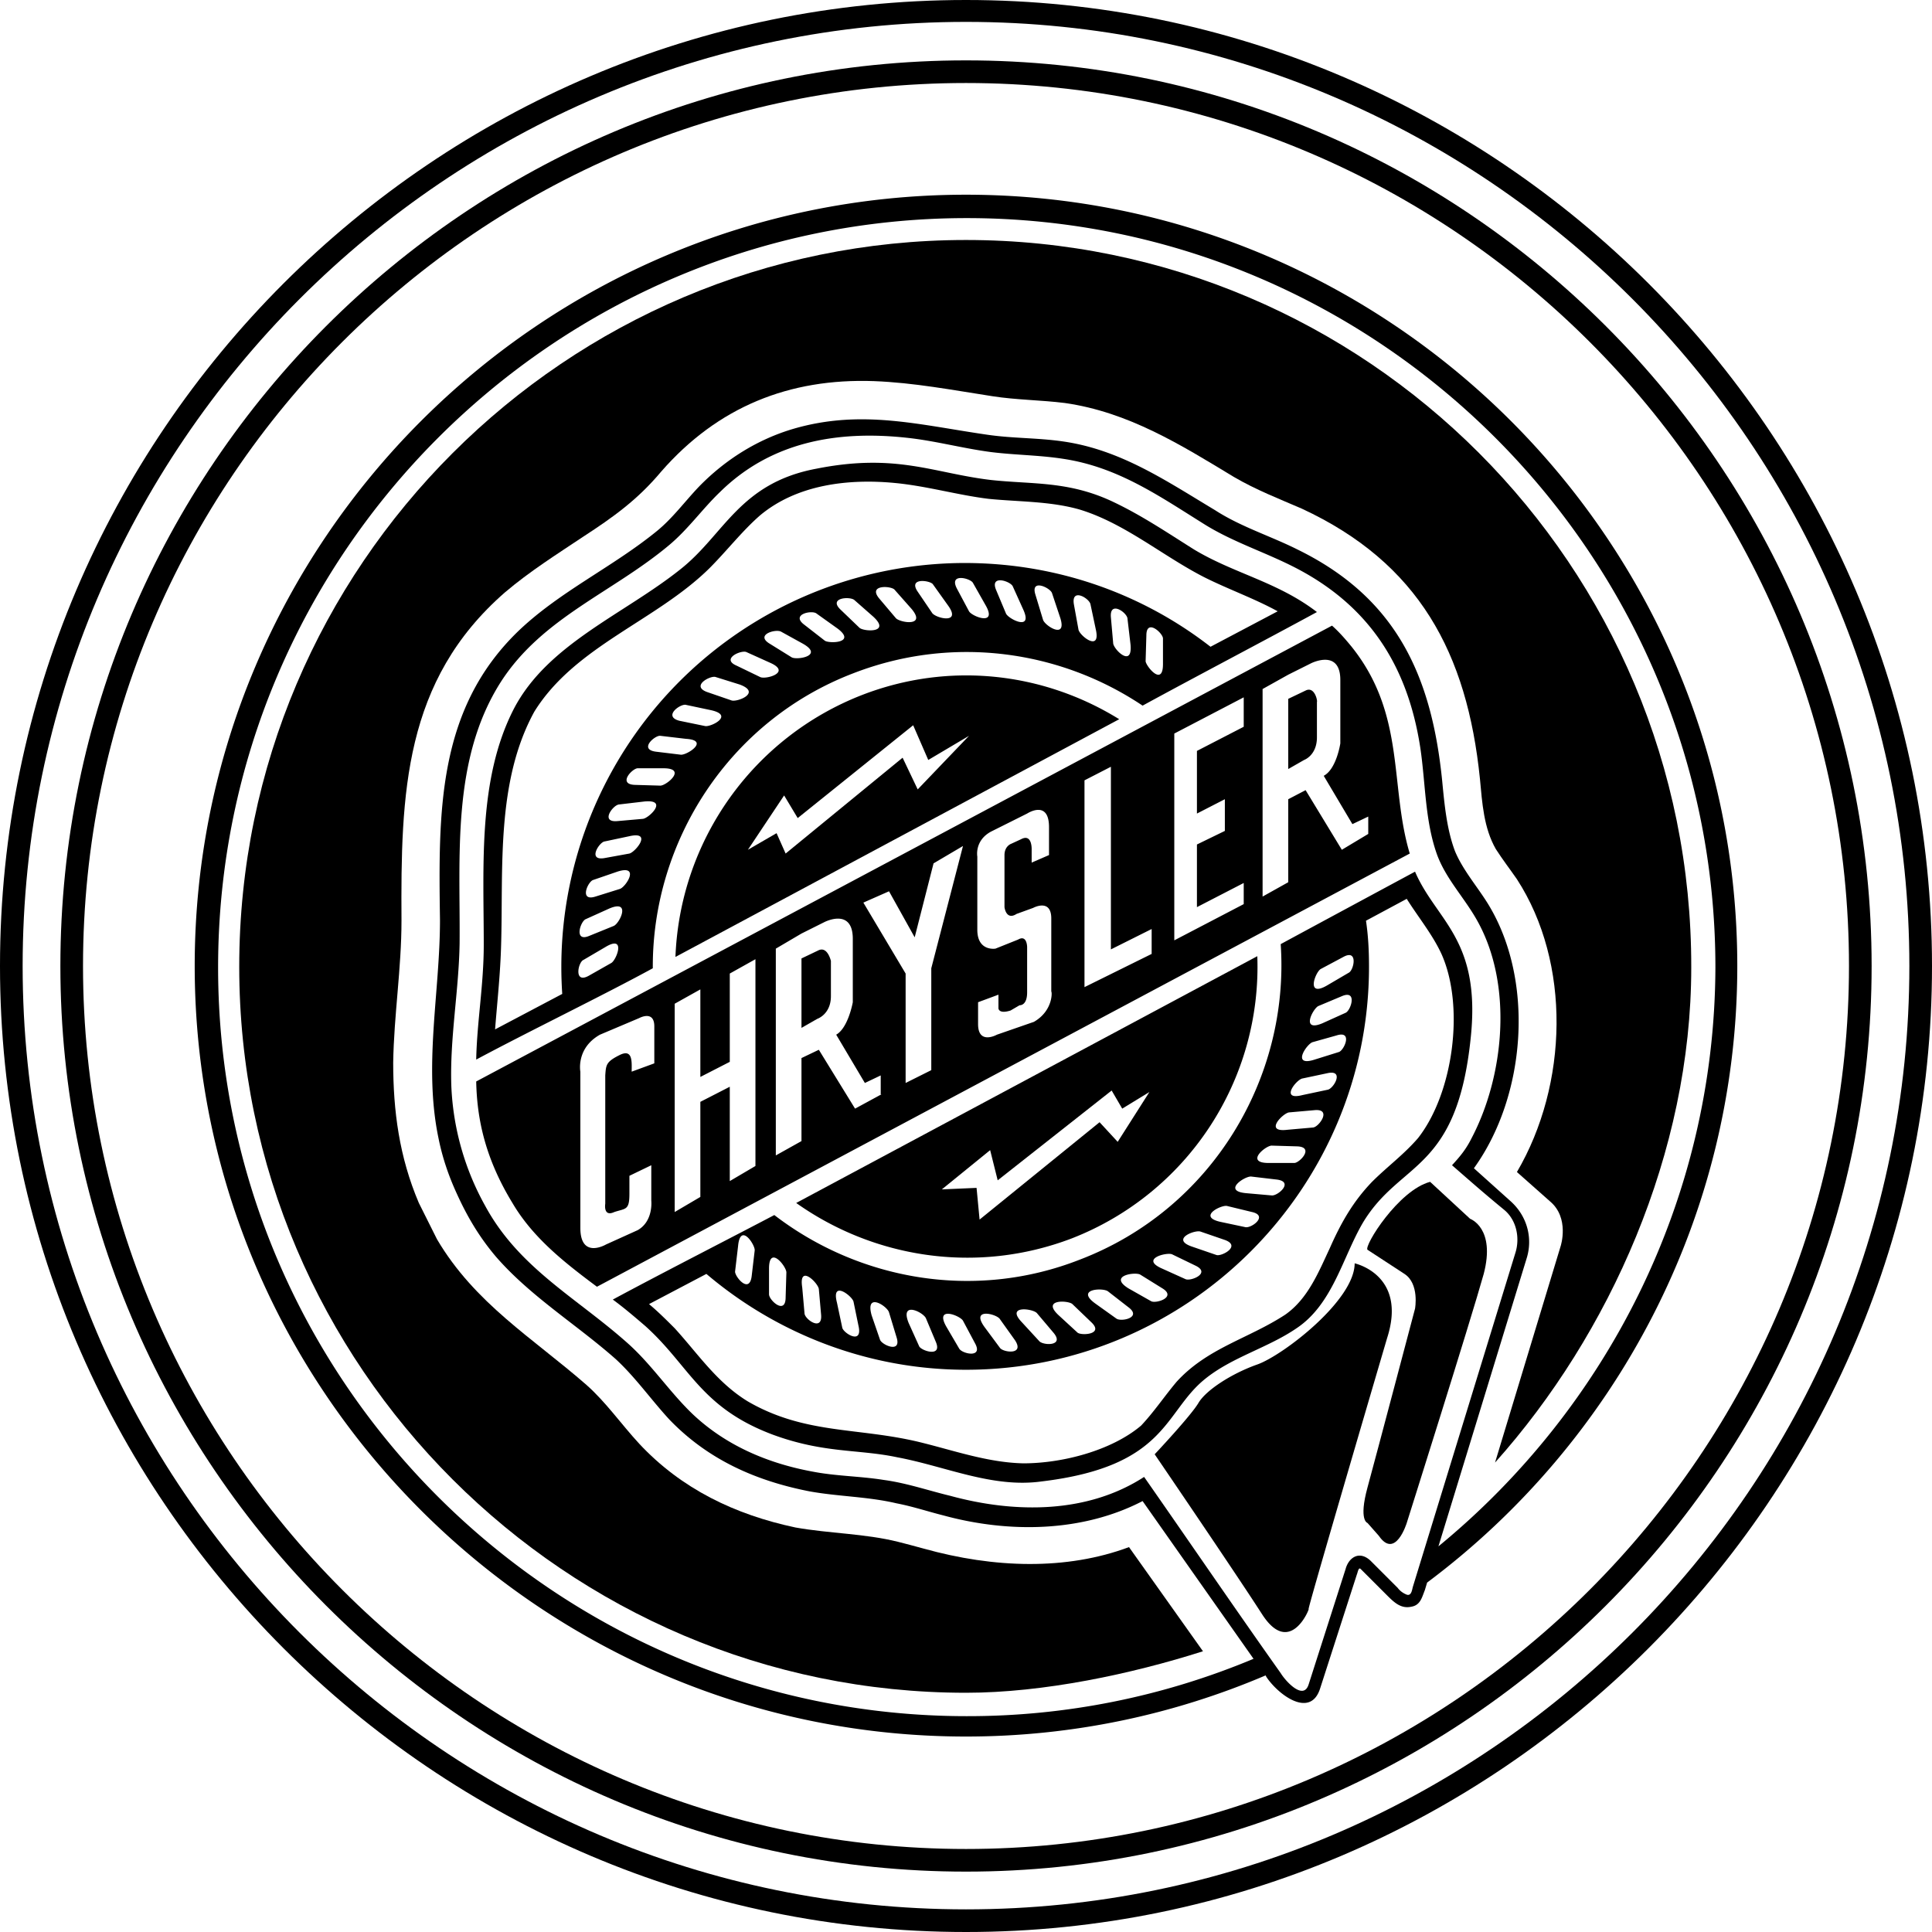
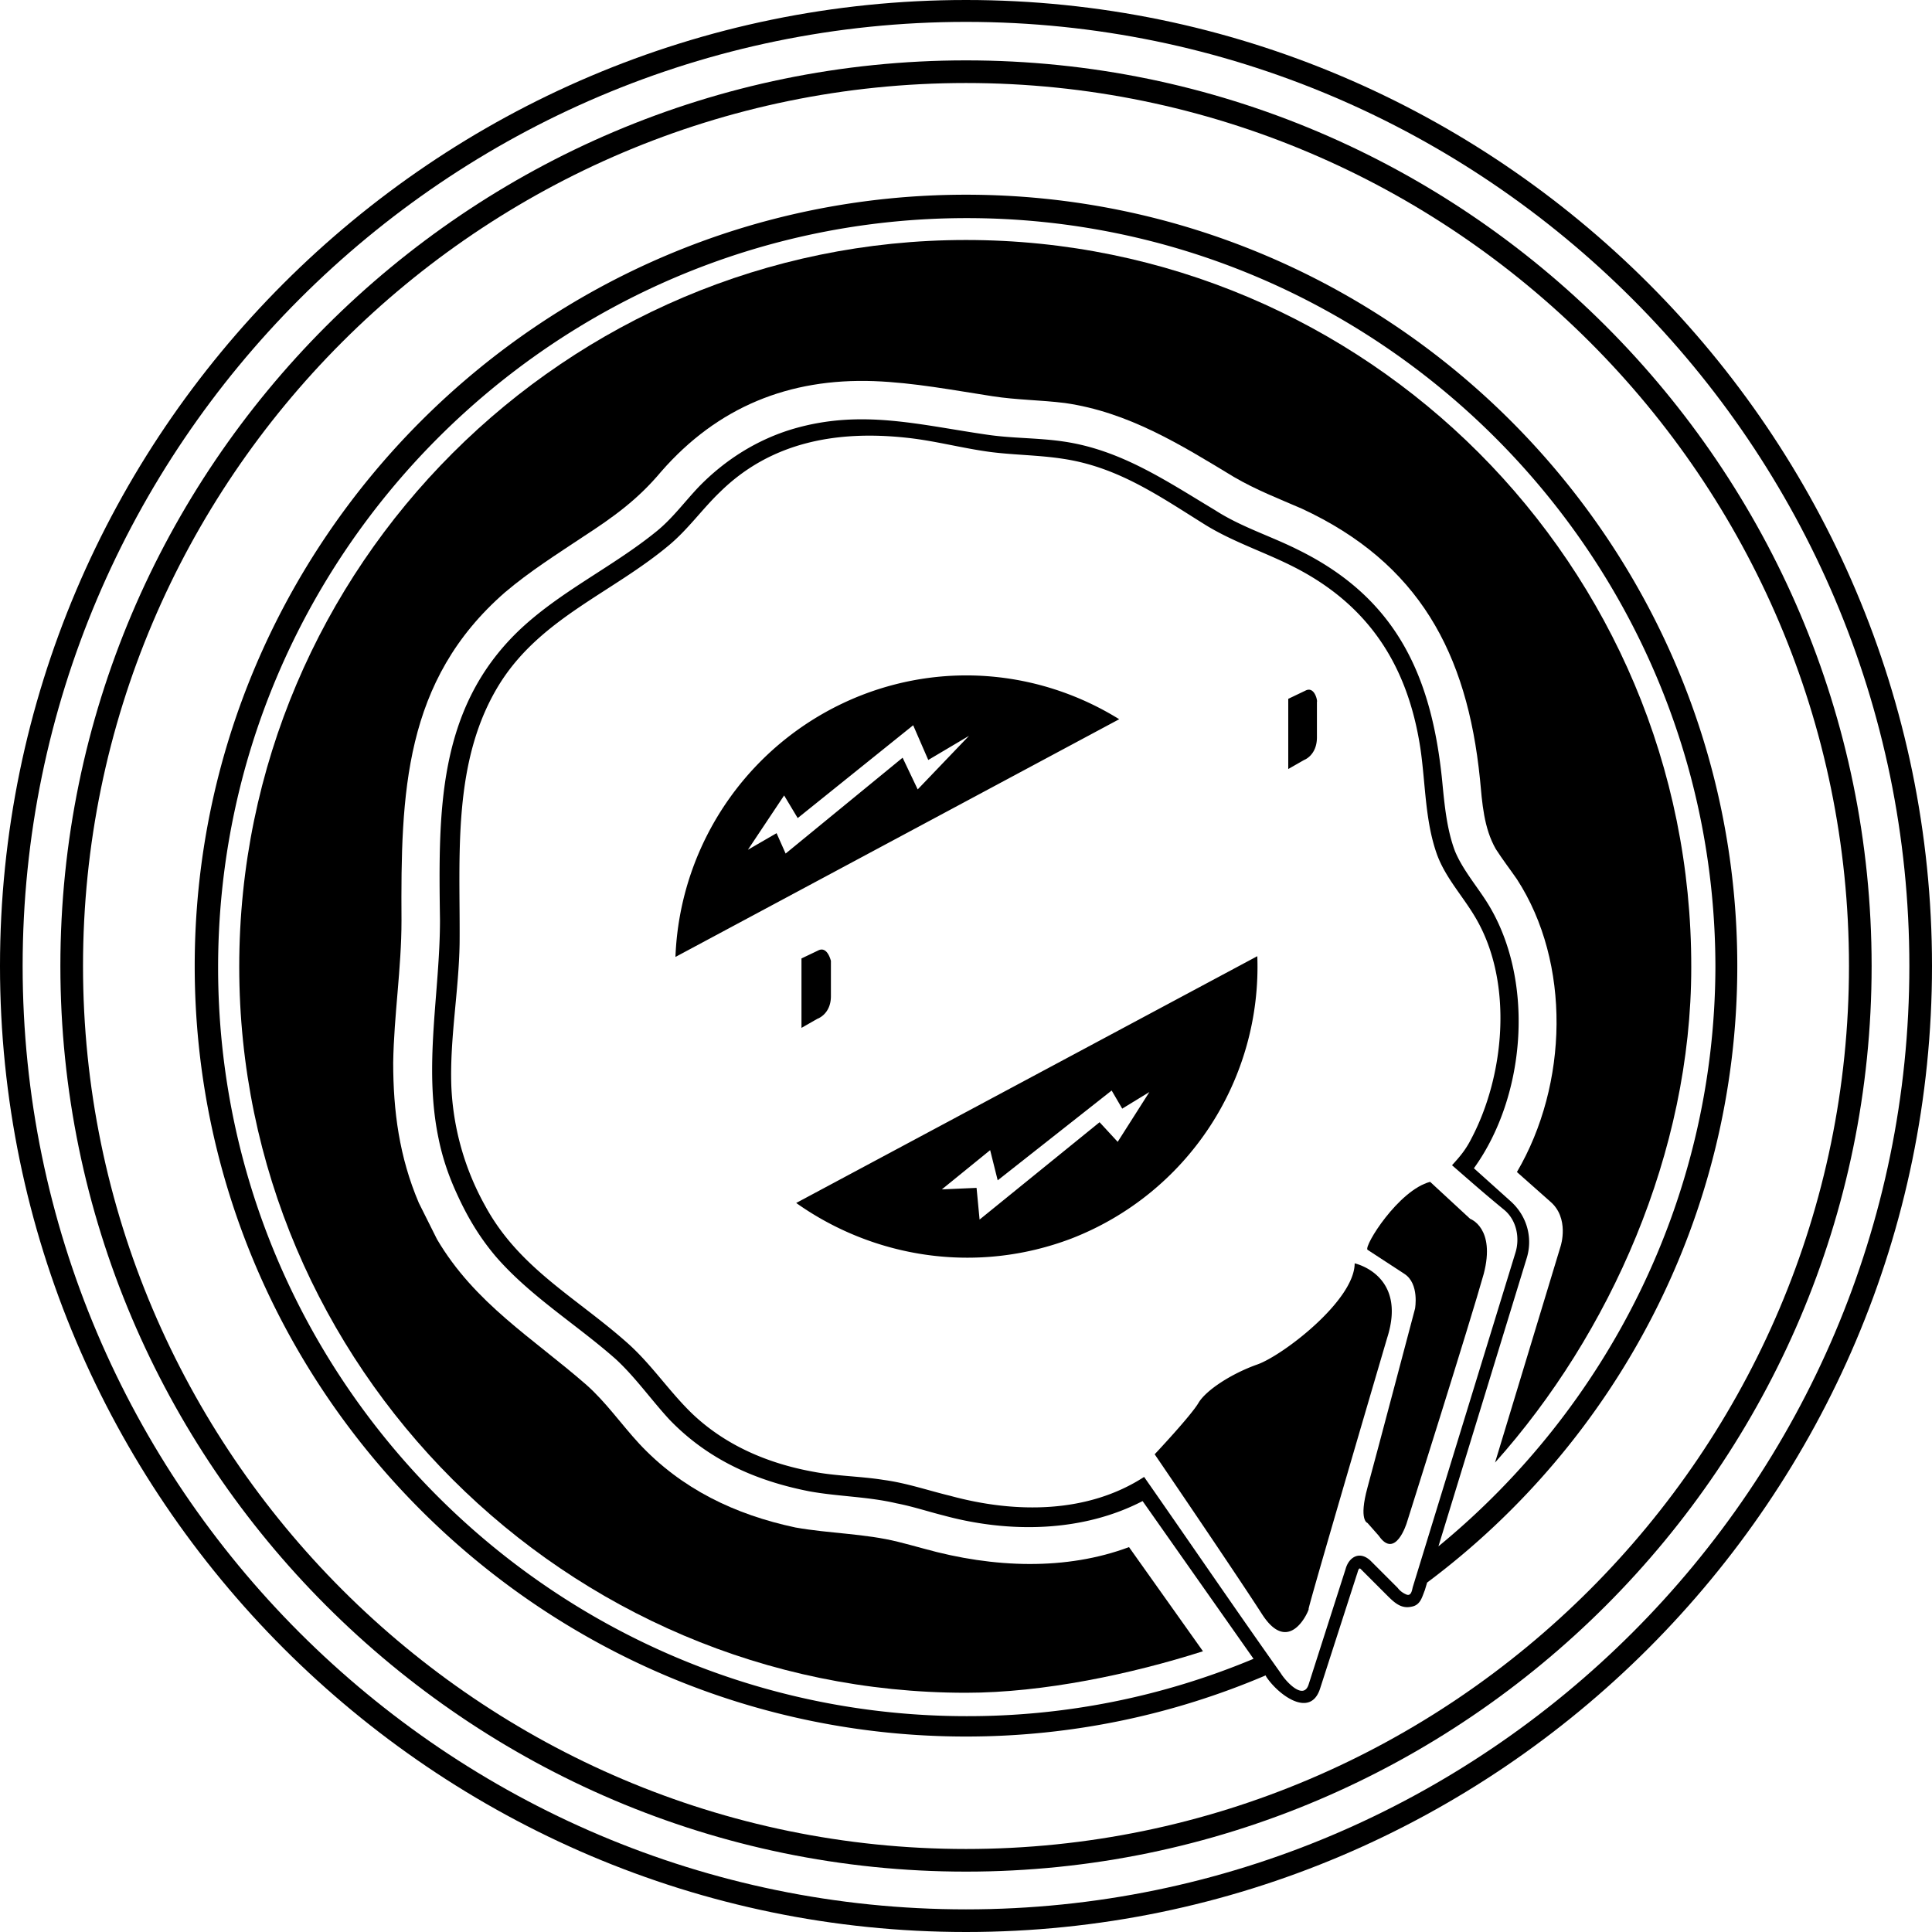
<svg xmlns="http://www.w3.org/2000/svg" viewBox="0 0 256 256">
  <path d="M128 0C57.5 0 0 57.5 0 128c0 70.4 57.5 128 128 128s128-57.6 128-128C256 57.5 198.5 0 128 0zm0 253C59.2 253 3 196.9 3 128S59.2 2.9 128 2.9 253 59.1 253 128c0 68.9-56.2 125-125 125z" />
  <path d="M128 8C61.9 8 8 61.9 8 128c0 66 53.9 120 120 120s120-54 120-120C248 61.9 194.1 8 128 8zm0 237c-64.4 0-117-52.6-117-117C11 63.5 63.6 11 128 11s117 52.5 117 117c0 64.4-52.6 117-117 117z" />
  <path d="M128 25.8C71.7 25.8 25.8 71.7 25.8 128c0 56.2 45.9 102.1 102.2 102.1 14.1 0 27.5-2.9 39.7-8.1l.1.2c1.6 2.4 5.8 5.5 7.1 1.6l4.9-15.2c.1-.2.2-1 .5-.7l3.4 3.4c1 1 1.9 1.9 3.3 1.6 1.2-.2 1.4-1.2 1.8-2.2l.3-1c24.9-18.6 41.1-48.4 41.1-81.7 0-56.3-45.9-102.2-102.2-102.2zm59.2 184.5c-.1.4-.2 1.2-.8 1-.5-.2-.9-.5-1.2-.9l-3.6-3.6c-1.5-1.4-2.9-.4-3.3 1.1l-4.9 15.3c-.7 2.2-3.1-.5-3.7-1.5-6.1-8.6-12.3-17.7-18.1-26-7.4 4.8-16.9 4.9-25.7 2.5-2.9-.7-5.8-1.7-8.8-2.1-3.1-.5-6.3-.5-9.4-1.1-6-1.1-11.6-3.5-16-7.7-3-2.9-5.3-6.4-8.4-9.2-6.8-6.1-14.5-10-19-18.3a35.6 35.6 0 01-4.5-16c-.2-6.3 1-12.5 1.1-18.8.1-11.6-1.1-24.4 5.5-34.7 5.5-8.5 14.8-11.8 22.3-18.1 2.5-2.1 4.4-4.8 6.7-7 6.7-6.6 15.4-8.2 24.7-7.2 3.8.4 7.4 1.4 11.2 1.9 3.2.4 6.4.4 9.6.9 7.3 1.1 12.8 5 18.9 8.8 3.6 2.2 7.6 3.5 11.4 5.4 10 5 15.3 13 17 24.1.7 4.7.6 9.6 2.2 14.1 1.2 3.3 3.7 5.8 5.4 8.9 4.7 8.5 3.5 20.5-.8 28.7-.8 1.6-1.6 2.5-2.6 3.6 2.3 2 4.1 3.6 6.9 5.9 1.7 1.4 2.1 3.8 1.5 5.7l-13.6 44.3zm3.4-5.4l11.7-38.2c.8-2.6.1-5.5-2.1-7.5l-4.9-4.4c7-9.7 8.1-25.2 1.7-35.3-1.4-2.2-3.2-4.3-4.2-6.7-1.1-2.9-1.4-6.2-1.7-9.3-1.4-14-6.1-24.3-19.2-30.7-3.6-1.8-7.5-3-10.9-5.2-6.5-3.9-12.5-8-20.1-9.1-3.4-.5-6.7-.4-10.1-.9-9-1.3-16.6-3.4-25.6-.8-4.8 1.4-9.1 4.1-12.6 7.7-1.9 2-3.5 4.2-5.6 5.9-5.9 4.8-12.9 8-18.4 13.3-10.7 10.4-10.5 24-10.3 38.2 0 9.6-2.2 19.3-.2 28.9.5 2.5 1.3 4.9 2.4 7.3 1.4 3.1 3 5.8 5.2 8.4 4.6 5.3 10.7 9 15.9 13.6 2.6 2.4 4.7 5.4 7.1 8 5.1 5.3 11.4 8.1 18.5 9.5 3.8.7 7.8.7 11.6 1.6 2.1.4 4.2 1.1 6.2 1.6 8.8 2.4 18.5 2.2 26.4-1.9l14.7 20.9a98 98 0 01-38 7.6c-54.6 0-99.2-44.5-99.2-99.2s44.6-99.3 99.2-99.3 99.2 44.6 99.2 99.3c-.1 30.7-14.4 58.4-36.7 76.7z" />
  <path d="M128 31.8c-53 0-96.3 43.2-96.3 96.3 0 52.9 43.3 96.2 96.3 96.2 10.3 0 22-2.5 31.4-5.5l-9.8-13.8c-8.3 3.1-17.9 2.8-27.2.2-1.1-.3-2.2-.6-3.4-.9-4.4-1.1-9.1-1.1-13.6-1.9-8-1.7-15.1-5.1-20.7-11.1-2.4-2.6-4.4-5.5-7-7.8-7.1-6.2-14.8-10.8-19.8-19.3l-2.4-4.8c-2.6-6.1-3.4-12.2-3.4-18.6.1-6.3 1.1-12.5 1.1-18.8-.1-16.9.3-31.8 13.7-43.5 3.3-2.8 6.8-5 10.4-7.4 4-2.6 7.2-4.9 10.3-8.6 7.5-8.6 17-12.4 28.2-12 5.3.2 10.5 1.2 15.7 2 3.2.5 6.4.5 9.6.9 8.4 1.2 15.3 5.5 22.4 9.8 2.9 1.7 6 2.9 9 4.2 15.5 7.2 21.9 19.1 23.6 35.8.3 3.2.5 6.5 2.1 9.3.9 1.4 1.9 2.7 2.8 4 7.2 11.1 6.8 27.2 0 38.8l4.4 3.9c2.6 2.2 1.4 5.9 1.4 5.9l-8.7 28.7c15.2-17 26-41.1 26-65.6.1-53.3-43.1-96.4-96.1-96.4z" />
-   <path d="M63.1 140.4c6.9-3.7 17-8.6 23.4-12.1-.1-16.8 10.1-32.8 26.6-39.1 13.2-5.1 27.4-3 38.3 4.3 6.4-3.5 16.3-8.7 23.1-12.4-5.2-4-11-5.1-16.3-8.3-3.5-2.2-6.9-4.5-10.7-6.3-5.9-2.8-10.7-2.3-16.2-2.9-7.6-.9-12.5-3.6-23.1-1.5C98 64 96 70.8 90.2 75.4c-7.5 6-17.6 9.9-22.1 18.5-4.8 9.3-4 20.8-4 31.3 0 5.3-.9 10.2-1 15.2zM81 127.6l-3 1.7c-2 1.1-1.4-1.8-.7-2.1l2.9-1.7c2.8-1.7 1.5 1.7.8 2.1zm.3-4.9l-3.2 1.3c-2.1.9-1.2-1.9-.5-2.2l3.1-1.4c3-1.3 1.4 2 .6 2.3zm.8-4.9l-3.2 1c-2.2.7-1-2-.3-2.2l3.2-1.1c3.1-1 1.1 2.1.3 2.3zm1.3-4.7l-3.3.6c-2.3.4-.7-2.1 0-2.2l3.3-.7c3.1-.7.8 2.1 0 2.3zm1.8-4.6l-3.4.3c-2.3.2-.6-2.1.2-2.2l3.4-.4c3.2-.3.6 2.2-.2 2.3zm2.3-4.4l-3.4-.1c-2.3-.1-.3-2.2.4-2.2h3.4c3.2 0 .4 2.3-.4 2.3zm2.7-4.1l-3.3-.4c-2.3-.3-.1-2.2.6-2.1l3.4.4c3.2.2.1 2.2-.7 2.1zm3.2-3.8l-3.4-.7c-2.2-.6.2-2.3.9-2.1l3.3.7c3.2.7-.1 2.3-.8 2.1zm3.5-3.4l-3.2-1.1c-2.2-.8.4-2.2 1.1-2l3.2 1c3 1.1-.4 2.4-1.1 2.1zm3.8-3.1l-3.1-1.5c-2.1-.9.6-2.1 1.3-1.8l3.1 1.4c3 1.3-.6 2.3-1.3 1.9zm4.2-2.6l-2.9-1.8c-2-1.2.8-2 1.5-1.6l2.9 1.6c2.8 1.6-.8 2.2-1.5 1.8zm4.4-2.2l-2.7-2.1c-1.9-1.4 1-2 1.6-1.5l2.8 2c2.5 1.9-1.1 2-1.7 1.6zm4.6-1.7l-2.5-2.4c-1.7-1.6 1.2-1.8 1.8-1.3l2.5 2.2c2.4 2.2-1.2 2-1.8 1.5zm4.8-1.3l-2.2-2.6c-1.5-1.8 1.4-1.7 2-1.2l2.3 2.6c2 2.4-1.6 1.8-2.1 1.2zm4.8-.7l-1.9-2.8c-1.3-1.9 1.6-1.5 2-1l2 2.8c1.9 2.6-1.7 1.7-2.1 1zm4.9-.2l-1.6-3c-1.1-2.1 1.7-1.4 2.1-.8l1.7 3c1.6 2.8-1.8 1.5-2.2.8zm4.9.3l-1.3-3.1c-.9-2.1 1.9-1.2 2.2-.5l1.4 3.1c1.3 2.9-2 1.2-2.3.5zm4.9.8l-1-3.3c-.7-2.2 2-.9 2.2-.2l1.1 3.3c.9 2.9-2.1 1-2.3.2zm4.7 1.3l-.6-3.3c-.4-2.3 2.1-.8 2.2 0l.7 3.3c.7 3.1-2.2.8-2.3 0zm4.6 1.8l-.3-3.4c-.2-2.3 2.2-.6 2.2.2l.4 3.4c.3 3.2-2.3.6-2.3-.2zm6.6 2.8c0 3.1-2.3.2-2.3-.4l.1-3.4c0-2.3 2.2-.3 2.2.4V88zm-83.3 6.3c5.4-8.7 16.1-12 23.2-19 2.3-2.3 4.3-4.9 6.7-7 4.9-4.1 11.7-4.9 17.9-4.3 4.2.4 8.3 1.6 12.4 2.1 4 .4 8.1.3 12 1.4 6 1.8 11.1 6.2 16.6 9 3.2 1.6 6.6 2.8 9.7 4.5l-8.9 4.7c-9-7-20.3-11.1-32.6-11.1a53.52 53.52 0 00-53.3 57.1l-8.9 4.7c.3-3.8.7-7.4.8-11.2.3-10.1-.7-21.6 4.4-30.9zM179.1 85.7c-.9-1.1-1.7-2-2.6-2.8L63.1 143.3c.1 5 1.2 10.2 4.8 16.1 2.7 4.6 6.9 7.9 11.2 11.1l107.7-57.4c-2.7-9-.5-18.4-7.7-27.4zm-92.4 55.2l-3 1.1c0-1.2.2-3.1-1.6-2.2-1.8.9-1.8 1.3-1.9 2.7v17s-.3 1.8 1.2 1.1c1.5-.5 2-.2 2-2.4v-2.4l2.9-1.4v4.7s.3 2.7-1.8 3.9l-4.2 1.9s-3.4 2-3.4-2.2V142s-.6-3.1 2.6-4.9l5.2-2.2s2-1.1 2 1.1v4.9zm13.4 13.6l-3.4 2V144l-3.9 2v12.6l-3.4 2V133l3.4-1.9v11.6l3.9-2V129l3.4-1.9v27.4zm16.7-9.5l-3.5 1.9-4.8-7.8-2.3 1.1v11l-3.4 1.9v-27.4l3.4-2 3-1.5s3.8-2 3.8 2.2 0 8.4 0 8.4-.6 3.4-2.2 4.3l3.8 6.4 2.1-1v2.5zm6.6-16.7v13.5l-3.4 1.7V129l-5.6-9.4 3.4-1.5 3.4 6.1 2.5-9.8 3.9-2.3-4.2 16.2zm13.6 7.1l-4.9 1.7s-2.5 1.4-2.5-1.4v-2.9l2.7-1v1.8s0 .8 1.6.3l1.2-.7s1 .1 1-1.7v-6s0-1.7-1.2-1l-3 1.2s-2.4.4-2.4-2.5c0-3 0-9.7 0-9.7s-.4-2.1 1.8-3.3l4.8-2.4s2.9-1.9 2.9 1.8v3.7l-2.3 1v-1.7s.1-2.2-1.4-1.4l-1.3.6s-.9.3-.9 1.5v6.9s.2 1.8 1.6.9l2.2-.8s2.4-1.3 2.4 1.4v9.7c.1-.1.3 2.5-2.3 4zm15.6-9l-8.9 4.4v-27.4l3.5-1.8v24.2l5.4-2.7v3.3zm12.2-30.1l-6.2 3.2v8.3l3.7-1.9v4.2l-3.7 1.8v8.3l6.2-3.2v2.8l-9.2 4.8V97.2l9.2-4.8v3.9zm13 16.3l-4.8-7.9-2.3 1.2v11l-3.4 1.9V91.3l3.4-1.9 3-1.5s3.9-2 3.9 2.2c0 4.3 0 8.4 0 8.4s-.5 3.4-2.2 4.3l3.8 6.4 2.1-1v2.3l-3.5 2.1zM159.7 182.7c3.6-2.9 8.3-4.1 12.1-6.7 4.8-3.2 6.1-9.4 8.8-14 5-8.3 12.5-6.6 14.3-24.7 1.3-12.9-4.6-15.3-7.4-21.8-5.2 2.8-13 7-17.8 9.6 1.2 17.7-9.1 35.1-26.6 41.8-14 5.5-29.3 2.7-40.5-5.9-5.7 3-15.1 7.8-21.4 11.2 1.5 1.1 2.9 2.3 4.3 3.5 5.9 5.3 7.3 10.8 16.9 14.4 6.8 2.5 11.3 1.9 16.5 3 6.4 1.2 12.6 4.1 19.1 3.2 16.7-2 16.2-9.2 21.7-13.6zm15.3-54.3l3-1.6c2-1.1 1.4 1.8.7 2.1l-2.9 1.7c-2.8 1.6-1.5-1.8-.8-2.2zm-.3 4.9l3.1-1.3c2.1-.9 1.2 1.9.5 2.2l-3.1 1.4c-2.9 1.2-1.2-2-.5-2.3zm-.8 4.8l3.2-.9c2.2-.7 1 2 .3 2.2l-3.2 1c-3.1 1-1.1-2-.3-2.3zm-1.3 4.8l3.3-.7c2.3-.5.8 2.1 0 2.2l-3.3.7c-3.1.8-.8-2.1 0-2.2zm-1.8 4.5l3.4-.3c2.3-.2.6 2.2-.2 2.3l-3.4.3c-3.2.4-.6-2.2.2-2.3zm-2.3 4.4l3.4.1c2.3.1.3 2.2-.4 2.2h-3.4c-3.2 0-.4-2.3.4-2.3zm-2.7 4.1l3.4.4c2.3.3.1 2.2-.7 2.1l-3.4-.3c-3.2-.3-.1-2.3.7-2.2zm-3.2 3.9l3.3.8c2.2.5-.1 2.2-.9 2l-3.3-.7c-3.1-.7.2-2.3.9-2.1zm-3.5 3.4l3.2 1.1c2.2.8-.4 2.2-1.1 2l-3.2-1.1c-3-1 .4-2.3 1.1-2zm-3.8 3l3.1 1.5c2.1 1-.6 2.1-1.3 1.8l-3.1-1.4c-3-1.3.6-2.2 1.3-1.9zm-4.2 2.7l2.9 1.8c2 1.2-.9 2.1-1.5 1.7l-3-1.7c-2.7-1.7 1-2.2 1.6-1.8zm-4.3 2.2l2.7 2.1c1.9 1.4-1 2-1.6 1.5l-2.8-2c-2.6-1.9 1-2.1 1.7-1.6zm-4.7 1.7l2.5 2.4c1.7 1.6-1.2 1.8-1.8 1.4l-2.5-2.3c-2.4-2.2 1.3-2 1.8-1.5zm-4.7 1.2l2.2 2.6c1.5 1.8-1.4 1.7-1.9 1.1l-2.3-2.5c-2.2-2.3 1.5-1.8 2-1.2zm-4.9.8l2 2.8c1.3 2-1.6 1.6-2 1l-2-2.7c-2-2.7 1.6-1.8 2-1.1zm-4.9.2l1.6 3c1.1 2-1.7 1.4-2.1.7l-1.7-2.9c-1.6-2.8 1.8-1.5 2.2-.8zm-4.9-.3l1.3 3.1c.9 2.1-1.9 1.2-2.2.6l-1.4-3.1c-1.2-3 2-1.4 2.3-.6zm-4.9-.8l1 3.3c.7 2.2-2 1-2.2.3l-1.1-3.2c-.9-3.2 2.1-1.2 2.3-.4zm-4.7-1.4l.7 3.4c.4 2.3-2.1.7-2.2 0l-.7-3.3c-.8-3.1 2.1-.8 2.2-.1zm-4.6-1.7l.3 3.4c.2 2.3-2.2.6-2.2-.2l-.3-3.4c-.5-3.2 2.1-.6 2.2.2zm-6.6-2.7c0-3.2 2.3-.3 2.3.5l-.1 3.3c0 2.4-2.2.4-2.2-.4v-3.4zm-4.1-3c.3-3.2 2.3-.1 2.2.6l-.4 3.4c-.3 2.4-2.2.1-2.2-.6l.4-3.4zm37.8 28.8c-4.7-.1-9.2-1.7-13.7-2.8-8.2-2-15.2-1-22.8-5.4-4.1-2.5-6.6-6.3-9.7-9.7-1.1-1.1-2.2-2.2-3.4-3.2l7.6-4c9.3 7.9 21.4 12.7 34.4 12.7 29.4 0 53.4-24 53.4-53.4 0-2.1-.1-4.1-.4-6.1l5.4-2.9c1.5 2.4 3.4 4.7 4.6 7.3 3.1 6.9 1.6 18.4-3.1 24.4-1.9 2.2-4.1 3.8-6.1 5.8-2.5 2.6-4.1 5.4-5.6 8.8-1.5 3.2-2.9 6.7-5.9 8.8-4.9 3.2-10.3 4.4-14.4 8.9-1.6 1.9-3 4-4.7 5.8-3.9 3.3-10.4 5-15.6 5z" />
  <path d="M114.2 92.1a38.83 38.83 0 00-24.7 34.7l58.8-31.5c-10-6.2-22.5-7.7-34.1-3.2zm7.4 12.5l-2-4.2-15.5 12.7-1.2-2.7-3.8 2.2 4.8-7.2 1.8 3L121 96.1l2 4.6 5.4-3.2-6.8 7.1zM173 91.5l-2.3 1.1v9.3l2.1-1.2s1.7-.6 1.7-3V93c.1-.1-.3-2.1-1.5-1.5zM108.5 125.9l-2.3 1.1v9.2l2.1-1.2s1.8-.6 1.8-3v-4.7c0 .1-.4-1.9-1.6-1.4zM142 164.1a38.62 38.62 0 0024.6-37.4l-61.1 32.7c10.3 7.3 23.9 9.5 36.5 4.7zm-10.8-11.7l1 4 15.1-11.9 1.4 2.4 3.6-2.2-4.2 6.6-2.4-2.6-15.9 12.9-.4-4.2-4.6.2 6.4-5.2zM179.5 167.4c0 4.9-9.5 12.2-12.9 13.4-3.4 1.2-6.8 3.4-7.8 5.1-1 1.7-5.8 6.8-5.8 6.8s10.7 15.7 14.3 21.3c3.7 5.6 6.3-1 6.1-.8-.2.2 7.9-27.4 10.4-35.9 2.7-8.4-4.3-9.9-4.3-9.9z" />
  <path d="M194.8 161.5l-5.3-4.9c-4.2 1.1-8.8 8.5-8.3 9l4.9 3.2c2 1.3 1.4 4.6 1.4 4.6s-5.1 19.3-6.3 23.7c-1.2 4.4 0 4.7 0 4.7l1.5 1.7c2.2 3.2 3.7-1.7 3.7-1.7s8.5-26.9 10.2-33c1.6-6.1-1.8-7.3-1.8-7.3z" />
</svg>